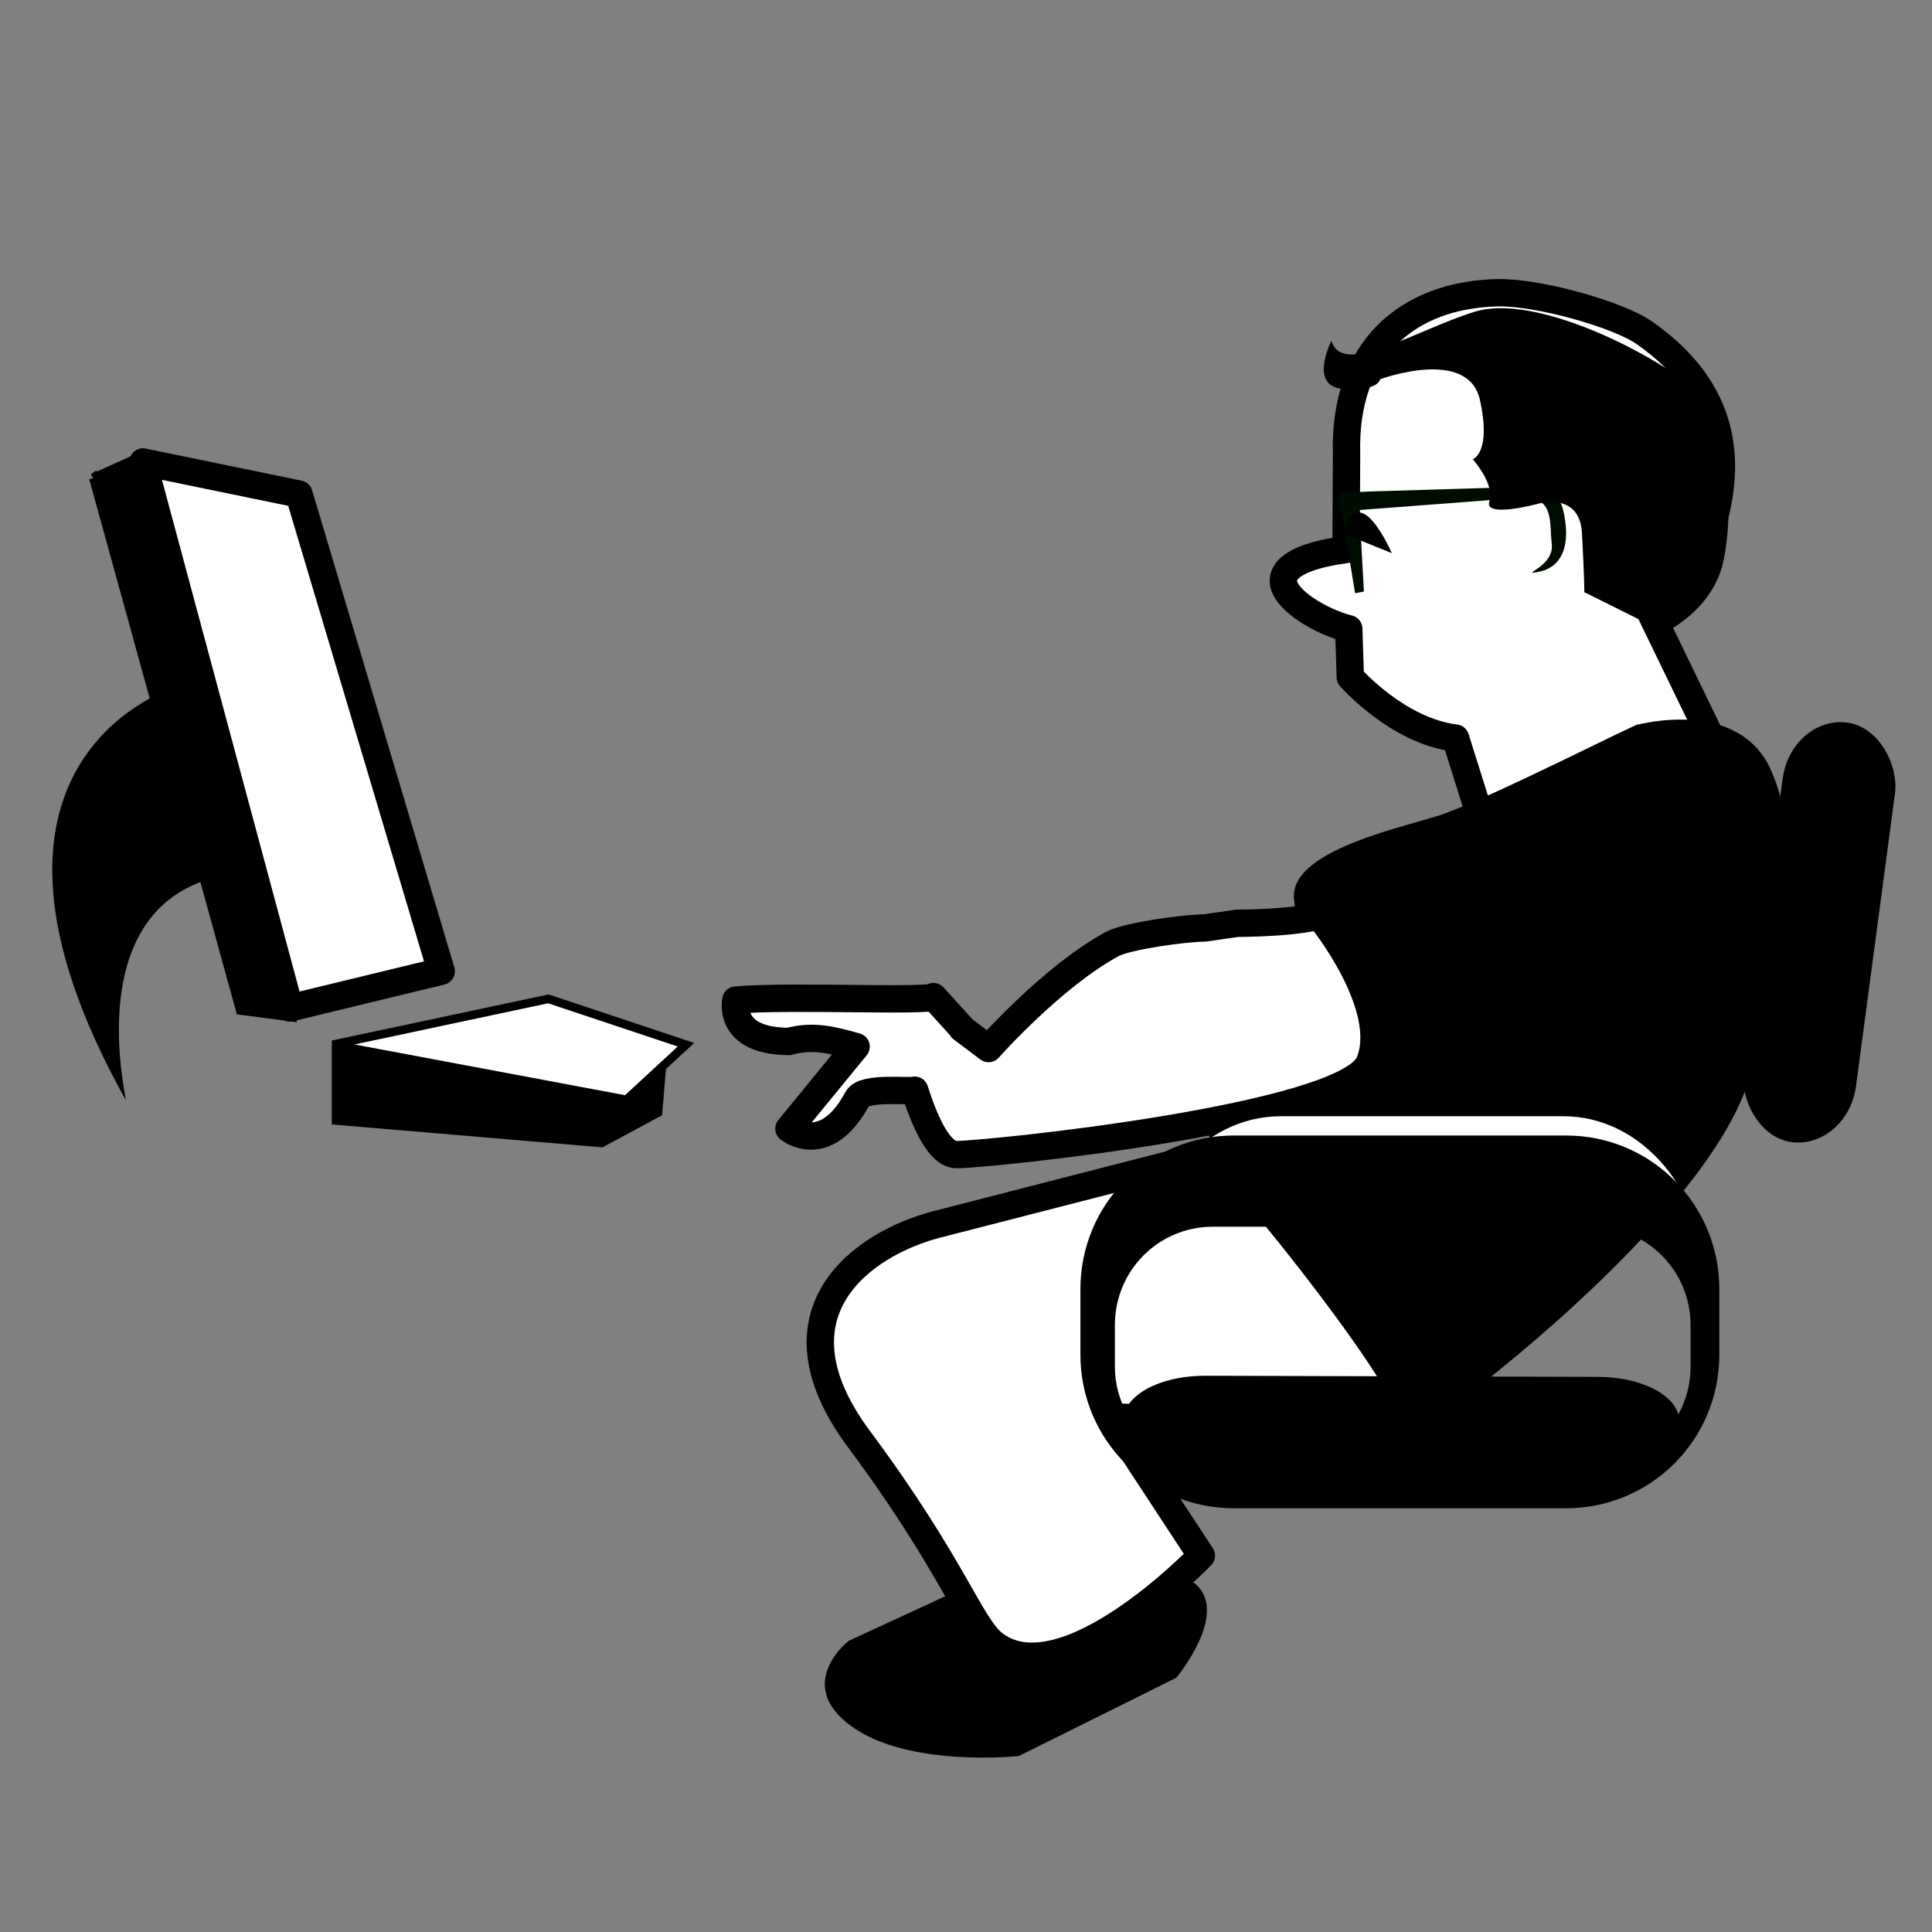
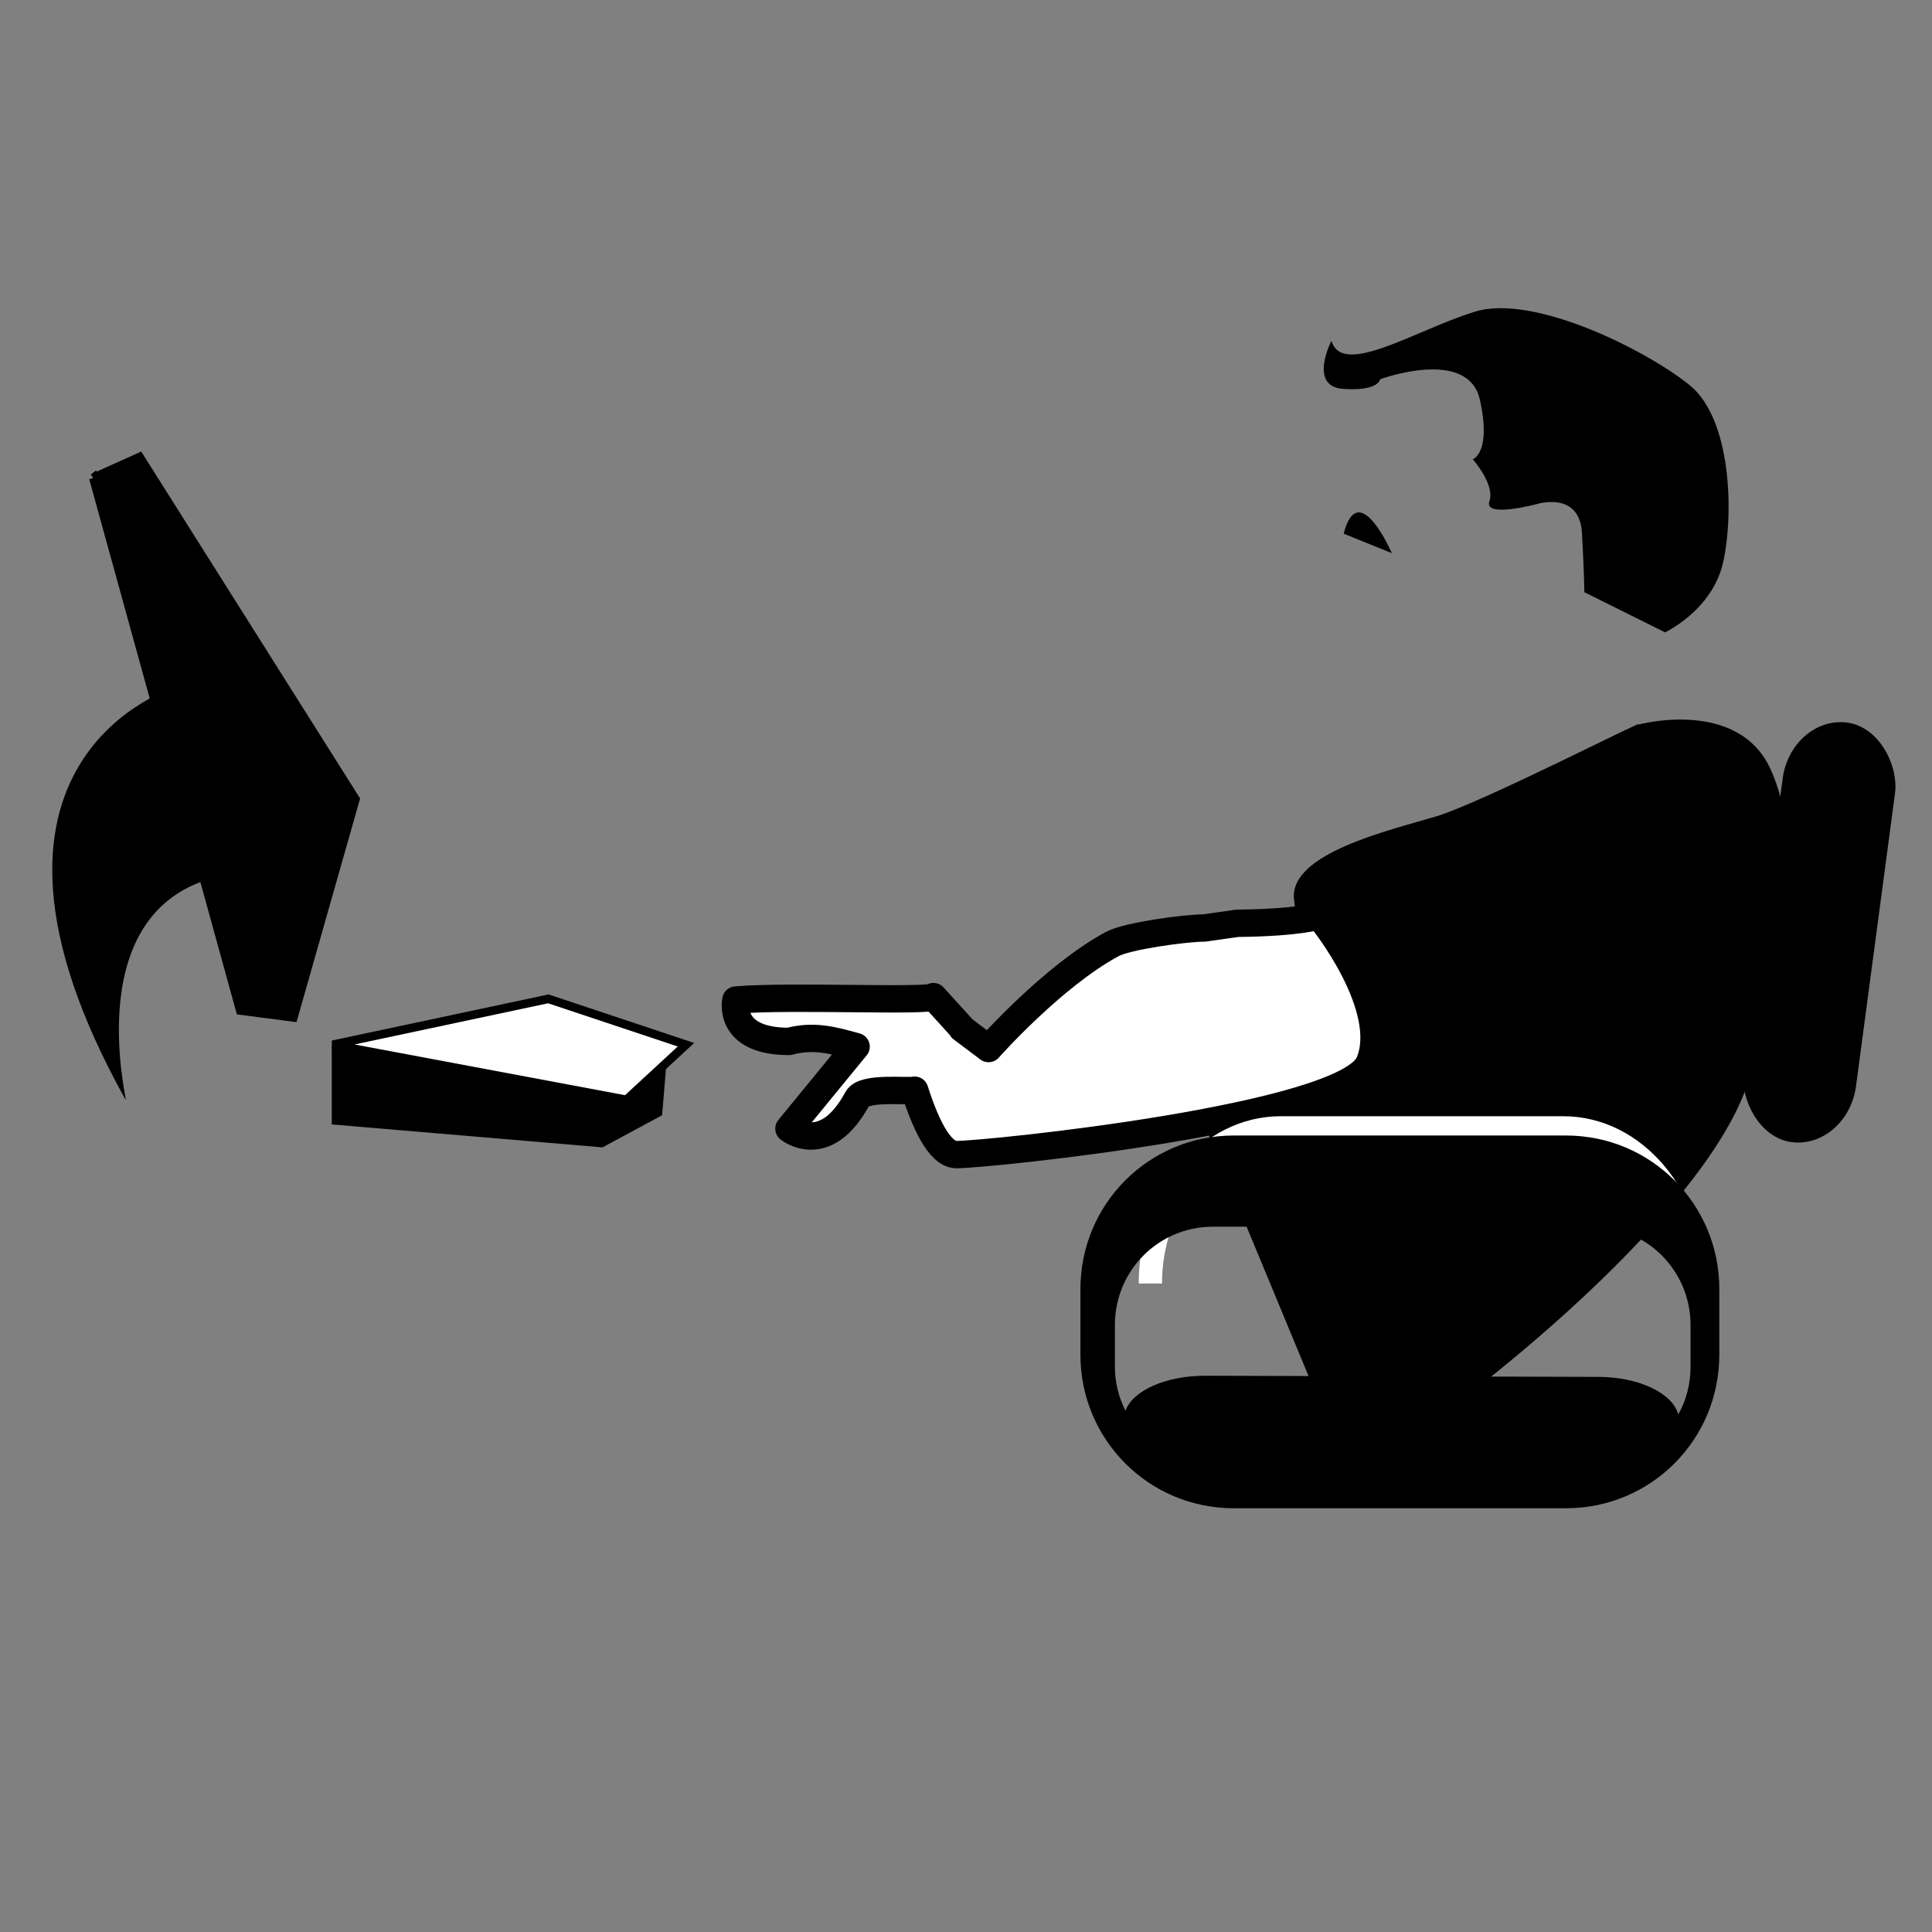
<svg xmlns="http://www.w3.org/2000/svg" width="50" height="50">
  <rect width="100%" height="100%" fill="#808080" stroke="none" />
  <title>personnage</title>
  <g>
    <title>Layer 1</title>
    <g id="layer1">
      <g transform="matrix(0.236, 0, 0, 0.236, -67.4, 842.497)" id="g14389-4">
-         <path d="m397.07,-3398.469l-18.423,8.508c0,0 -6.042,4.719 0.27,9.33c6.311,4.611 18.401,3.295 18.401,3.295l17.263,-8.579c0,0 5.855,-7.005 2.126,-10.266c-3.728,-3.261 -20.734,-1.597 -19.637,-2.288z" id="path3123" stroke-width="3" fill="#000000" />
        <path d="m358.703,-3453.641l-0.503,6.038l-6.541,3.522l-29.686,-2.516l0,-8.553l36.73,1.509z" id="path11544-9-5-2" fill="#000000" />
        <path d="m304.9,-3494.587c0,0 -26.435,7.818 -5.535,45.283c0.347,0.622 -5.535,-21.635 11.069,-24.654c16.604,-3.019 -4.025,-20.126 -5.535,-20.629z" id="path11540-4-6-0" fill="#000000" />
        <path d="m295.86,-3517.484l5.03,-2.267l23.65,37.487l-6.795,23.9l-5.783,-0.756l-16.101,-58.365z" id="path11538-8-0-8" stroke="#000000" fill="#000000" />
        <path d="m478.813,-3485.911c2.013,2.516 1.385,20.102 -1.006,32.705c-1.913,10.083 -15.985,23.99 -28.128,33.81c-12.143,9.82 -19.229,3.674 -19.229,3.674l-12.424,-29.969l1.581,-1.312l28.514,-28.342l30.692,-10.566z" id="path11516-40-4-9" fill="#000000" />
-         <path d="m449.767,-3537.8c-9.873,0.242 -16.824,6.252 -16.509,17.62l-0.057,10.536c-2.72,0.364 -6.872,1.263 -6.872,3.436c0,2.07 4.186,4.512 7.169,5.26l0.17,5.303c0,0 5.174,5.916 11.537,6.681l4.304,13.681l23.271,-14.657l-6.745,-13.914c2.353,-1.059 5.726,-3.297 7.148,-7.848c2.296,-7.348 1.919,-15.275 -7.267,-21.705c-2.87,-2.009 -11.661,-4.503 -16.149,-4.393l0,0z" id="path11502-8-6-2" stroke-miterlimit="4" stroke-linejoin="round" stroke-linecap="round" stroke-width="3" stroke="#000000" fill="#ffffff" />
        <path d="m465.228,-3490.439c0,0 11.069,-3.019 14.591,5.031c3.522,8.05 1.006,16.101 -7.547,20.126c-8.553,4.025 -32.201,14.591 -32.201,14.591c0,0 -1.006,1.51 -5.031,0.503c-4.025,-1.006 -7.044,-16.101 -7.547,-21.132c-0.503,-5.031 10.566,-7.547 15.598,-9.057c5.031,-1.51 23.648,-11.069 22.138,-10.063z" id="path11508-4-9-1" fill="#000000" />
-         <path d="m453.414,-3516.535l-17.719,0.531l-3.312,0.156l1.812,11l0.969,-0.188l-0.5,-8.938l17.655,-1.339c3.821,-0.274 3.158,2.854 3.439,5.026c0.324,2.506 -3.536,3.438 -1.594,3.125c1.942,-0.313 3.877,-1.864 2.906,-6.562c-0.486,-2.349 -2.13,-2.883 -3.656,-2.812z" id="path11522-4-6-8" fill="#000c00" />
-         <path d="m301.273,-3519.243l17.107,3.522l15.598,52.327l-16.604,4.025l-16.101,-59.874z" id="path11536-8-8-0" stroke-miterlimit="4" stroke-linejoin="round" stroke-linecap="round" stroke-width="3" stroke="#000000" fill="#ffffff" />
        <path d="m360.818,-3455.337l-15.094,-5.031l-23.648,5.031l32.201,6.038l6.541,-6.038z" id="path11542-2-9-1" stroke-width="0.939" stroke="#000000" fill="#ffffff" />
        <path d="m417.694,-3468.143c-2.288,0.024 -8.488,0.881 -10.123,1.761c-6.541,3.522 -13.572,11.464 -13.572,11.464l-2.928,-2.202l-0.022,-0.085l-3.097,-3.41c-0.395,0.589 -15.762,-0.133 -21.66,0.377c0,0 -1.032,4.532 5.816,4.539c2.676,-0.717 4.772,-0.157 7.366,0.572l-7.366,8.994c0,0 3.981,3.251 7.503,-3.289c0.726,-1.348 5.555,-0.726 6.284,-0.931c1.077,3.381 2.675,7.063 4.581,7.063c3.522,0 42.768,-4.037 45.284,-10.075c2.516,-6.038 -5.033,-15.595 -5.536,-16.099c0,0 -2.1,0.74 -8.963,0.811l-3.568,0.51l0,0z" id="path11512-2-8-6" stroke-miterlimit="4" stroke-linejoin="round" stroke-linecap="round" stroke-width="3" stroke="#000000" fill="#ffffff" />
        <path d="m432.942,-3511.38l5.28,2.137c0,0 -3.646,-8.423 -5.28,-2.137z" id="path7269-0" fill-rule="nonzero" fill="#000000" />
-         <path id="path10278-4" d="m418.94,-3443.504l-30.571,7.857c-8.097,2.081 -18.929,9.643 -8.571,23.572c10.357,13.928 12.219,20.529 14.857,22.5c7.768,5.803 22.679,-9.732 22.679,-9.732l-9.964,-15.196c0,0 29.714,0.643 32.571,-0.072c2.857,-0.714 -18.857,-28.214 -21,-28.928l0,0z" stroke-miterlimit="4" stroke-linejoin="round" stroke-linecap="round" stroke-width="3" stroke="#000000" fill-rule="nonzero" fill="#ffffff" />
        <rect transform="matrix(0.991, 0.132, -0.132, 0.991, 0, 0)" ry="6.422" y="-3524.833" x="17.401" height="45.228" width="11.233" id="rect10280-5-9" stroke-miterlimit="4" stroke-width="1.195" stroke="#000000" fill-rule="nonzero" fill="#000000" />
        <g id="g19806">
          <path d="m426.04,-3447.496c-8.613,0 -15.573,8.218 -15.573,18.344l62.132,0c0,-10.125 -6.959,-18.344 -15.573,-18.344l-30.986,0zm0,3l30.986,0c7.241,0 13.022,6.825 13.022,15.344l-57.029,0c0,-8.518 5.781,-15.344 13.022,-15.344z" id="path19808" stroke-width="3" fill-rule="nonzero" fill="#ffffff" />
          <path id="rect10280-5-5-5" d="m420.885,-3445.382c-9.322,0 -16.812,7.522 -16.812,16.844l0,7.188c0,9.322 7.491,16.844 16.812,16.844l36.438,0c9.322,0 16.812,-7.522 16.812,-16.844l0,-7.188c0,-9.322 -7.491,-16.844 -16.812,-16.844l-36.438,0zm-2.281,10l41.594,0c5.97,0 10.781,4.811 10.781,10.781l0,4.594c0,1.906 -0.482,3.668 -1.344,5.219c-0.617,-2.318 -4.274,-4.11 -8.75,-4.125l-43.094,-0.125c-4.353,-0.015 -7.978,1.625 -8.781,3.844c-0.724,-1.454 -1.156,-3.071 -1.156,-4.812l0,-4.594c0,-5.97 4.78,-10.781 10.75,-10.781z" stroke-width="1.266" fill-rule="nonzero" fill="#000000" />
        </g>
      </g>
      <path d="m34.459,8.815c0,0 -0.614,1.19 0.307,1.25c0.922,0.06 0.952,-0.25 0.952,-0.25c0,0 2.273,-0.84 2.581,0.53c0.307,1.38 -0.184,1.54 -0.184,1.54c0,0 0.584,0.66 0.43,1.09c-0.154,0.44 1.229,0.07 1.229,0.07c0,0 1.106,-0.35 1.167,0.75c0.061,1.1 0.061,1.53 0.061,1.53l2.089,1.04c0,0 1.229,-0.57 1.505,-1.82c0.277,-1.25 0.215,-3.69 -0.86,-4.57c-1.075,-0.88 -4.025,-2.38 -5.561,-1.91c-1.536,0.47 -3.441,1.72 -3.718,0.75l0,0z" id="path3915" stroke-width="3" fill-rule="nonzero" fill="#000000" />
    </g>
  </g>
</svg>